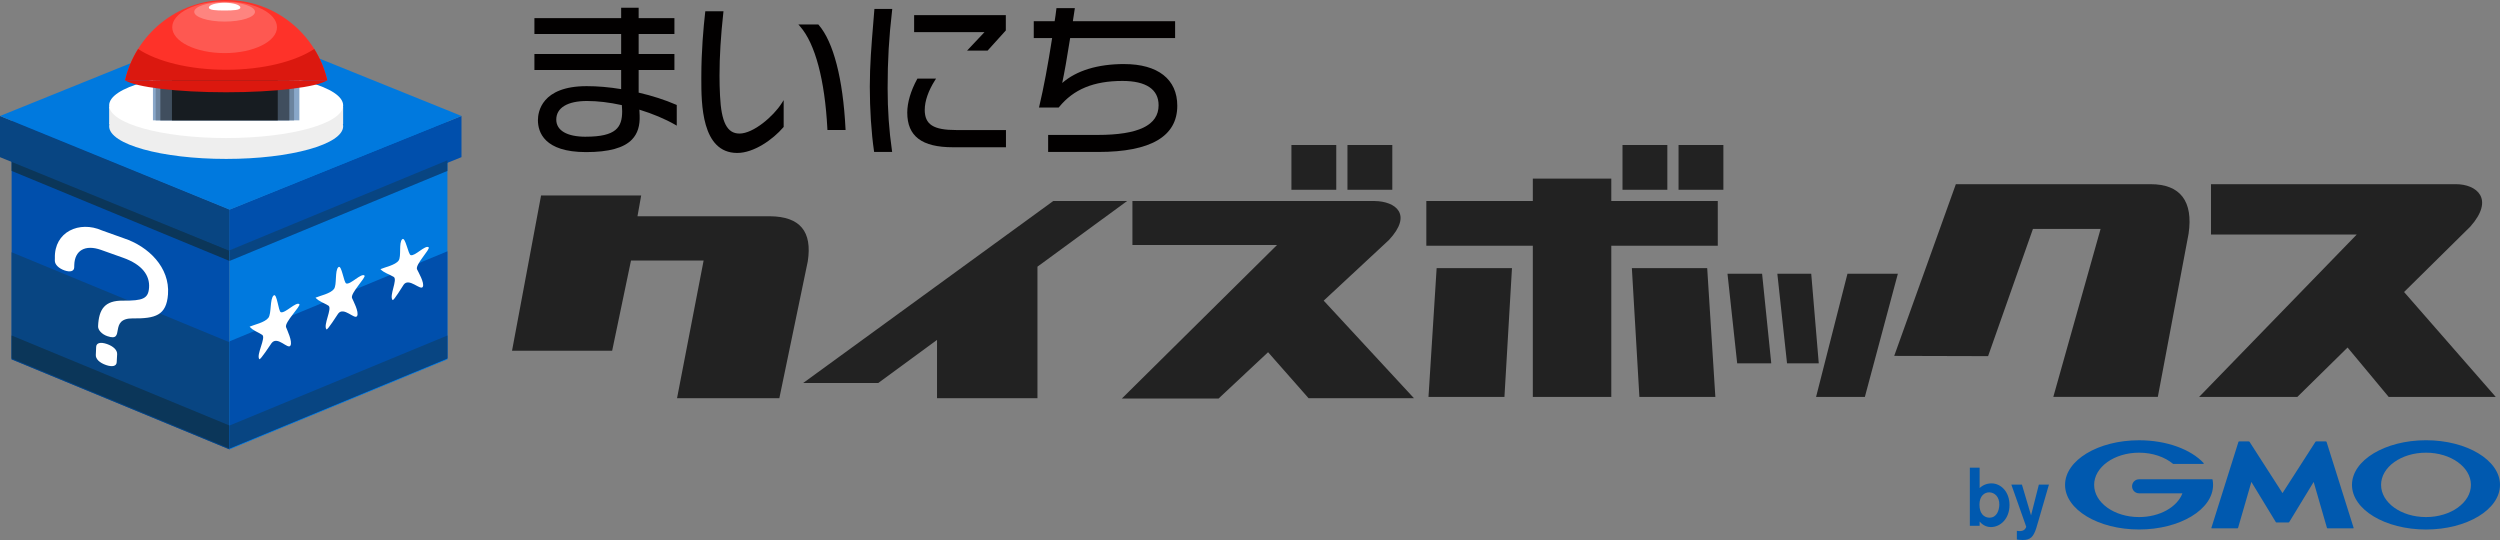
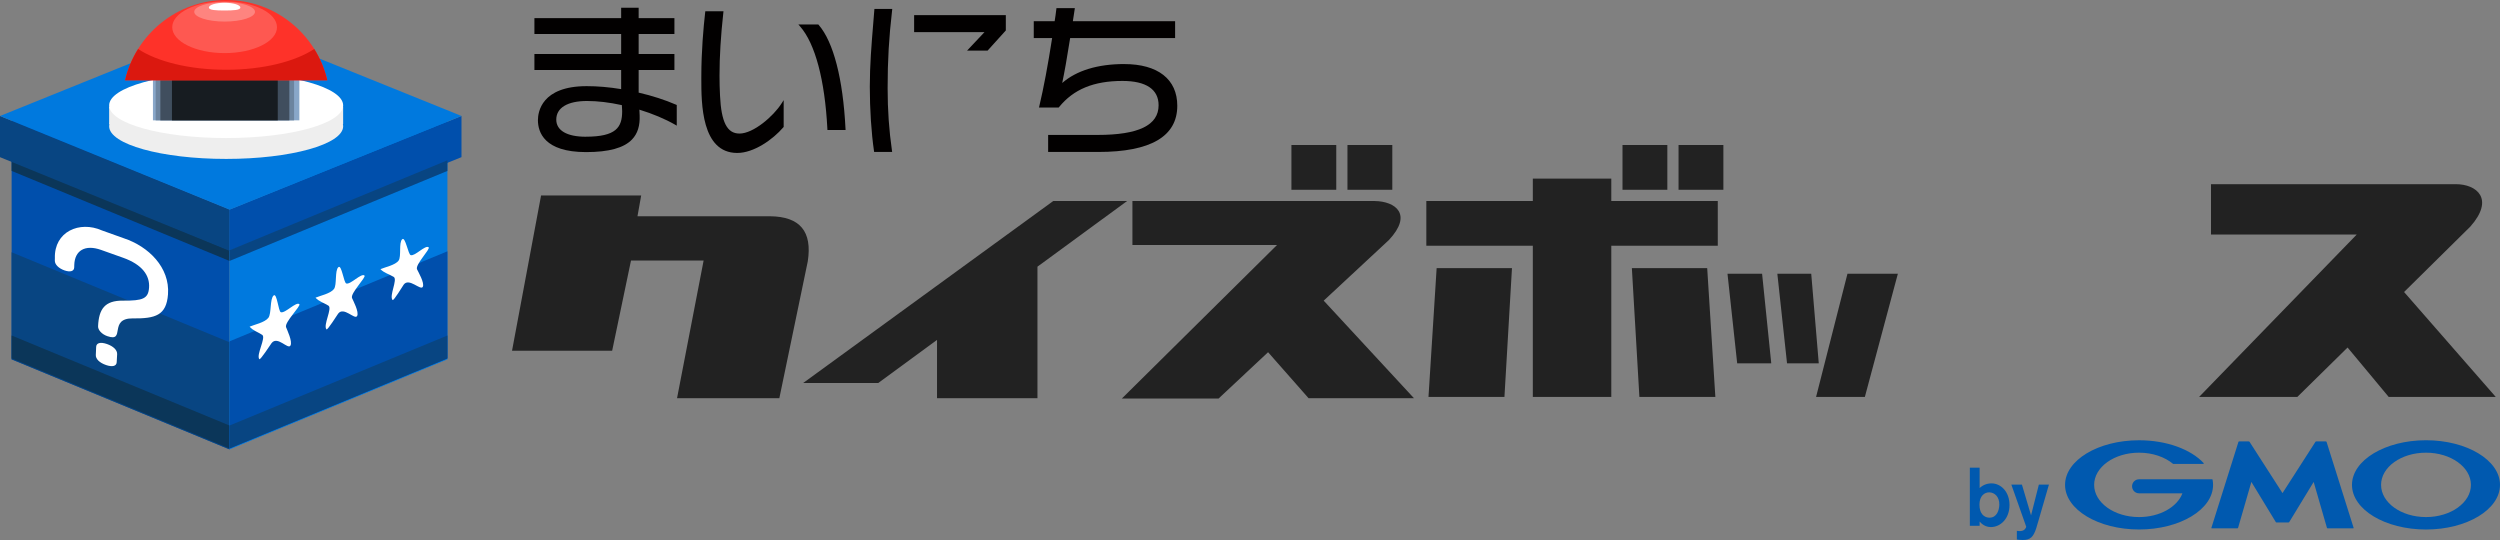
<svg xmlns="http://www.w3.org/2000/svg" width="100%" height="100%" viewBox="0 0 750 162" fill="none">
  <rect x="0" y="0" width="750" height="162" fill="#808080" stroke="none" />
  <g clip-path="url(#clip0_1339_146971)">
    <path d="M599.795 151.464C599.747 153.102 599.03 155.301 596.861 155.301C596.613 155.301 594.622 155.301 594.03 152.95C593.933 152.653 593.837 152.134 593.837 151.367C593.837 148.719 595.414 147.703 596.743 147.703C598.341 147.703 599.871 149.016 599.795 151.464ZM590.951 140.291V157.748H593.885V156.462C594.519 157.209 595.634 158.121 597.26 158.121C600.187 158.121 602.853 155.55 602.853 151.519C602.853 147.488 600.236 145.013 597.453 145.013C596.096 145.013 594.863 145.504 593.885 146.424V140.291H590.951Z" fill="#0059AF" />
    <path d="M614.68 145.38L611.552 156.165L610.864 158.488C610.023 161.08 609.114 162 606.827 162C605.863 162 605.395 161.903 605.057 161.848V159.255C605.326 159.304 605.553 159.331 605.842 159.331C606.063 159.331 606.703 159.331 607.179 159.006C607.516 158.785 607.861 158.246 607.861 157.997L603.404 145.387H606.579L609.314 154.609L611.656 145.387H614.686L614.68 145.38Z" fill="#0059AF" />
    <path d="M684.764 156.746H686.528C686.617 156.746 686.727 156.683 686.776 156.607L694.098 144.578L698.079 158.343C698.106 158.433 698.196 158.502 698.285 158.502H705.972C706.062 158.502 706.11 158.433 706.083 158.343L697.975 132.583C697.948 132.5 697.851 132.424 697.762 132.424H694.876C694.786 132.424 694.669 132.486 694.621 132.562L684.751 147.931L674.873 132.562C674.825 132.486 674.708 132.424 674.625 132.424H671.732C671.643 132.424 671.553 132.5 671.526 132.583L663.419 158.343C663.391 158.426 663.446 158.502 663.536 158.502H671.223C671.305 158.502 671.402 158.433 671.429 158.343L675.411 144.578L682.732 156.607C682.774 156.683 682.891 156.746 682.98 156.746H684.751H684.764Z" fill="#0059AF" />
    <path d="M663.777 143.914C663.756 143.838 663.694 143.783 663.618 143.783H641.715C640.558 143.783 639.621 144.723 639.621 145.891C639.621 147.06 640.558 147.993 641.715 147.993H654.726C653.183 152.1 647.941 155.121 641.715 155.121C634.276 155.121 628.242 150.793 628.242 145.463C628.242 140.132 634.276 135.804 641.715 135.804C645.779 135.804 649.429 137.097 651.895 139.137C651.909 139.144 651.909 139.15 651.923 139.164C651.95 139.178 651.978 139.185 652.012 139.185H660.96C661.049 139.185 661.125 139.116 661.125 139.019C661.125 138.978 661.111 138.943 661.091 138.915C661.084 138.915 661.077 138.902 661.077 138.902C657.261 134.823 650.022 132.078 641.715 132.078C629.454 132.078 619.515 138.072 619.515 145.463C619.515 152.853 629.454 158.847 641.715 158.847C653.975 158.847 663.921 152.853 663.921 145.463C663.921 144.937 663.873 144.419 663.777 143.914Z" fill="#0059AF" />
    <path d="M727.8 132.071C715.54 132.071 705.594 138.072 705.594 145.463C705.594 152.853 715.533 158.854 727.8 158.854C740.068 158.854 750 152.86 750 145.463C750 138.065 740.061 132.071 727.8 132.071ZM727.8 155.121C720.354 155.121 714.321 150.8 714.321 145.463C714.321 140.125 720.354 135.804 727.8 135.804C735.246 135.804 741.28 140.132 741.28 145.463C741.28 150.793 735.239 155.121 727.8 155.121Z" fill="#0059AF" />
    <path d="M707.006 70.367H663.295V55.254H736.761C743.071 55.254 748.437 59.706 741.094 67.982L721.222 87.603L748.719 119.073H716.607L704.271 104.257L689.207 119.073H659.734L707.006 70.374V70.367Z" fill="#222222" />
-     <path d="M630.177 68.687H609.879L596.427 106.843L568.262 106.767L586.756 55.254H645.186C654.134 55.254 657.991 60.404 656.579 70.09L647.349 119.066H615.995L630.171 68.687H630.177Z" fill="#222222" />
    <path d="M528.628 82.127L531.377 109H521.155L518.248 82.127H528.635H528.628ZM543.369 82.127L545.628 109H536.109L533.202 82.127H543.369ZM554.238 82.127H569.357L559.459 119.073H544.822L554.238 82.127Z" fill="#222222" />
    <path d="M500.202 43.501H486.75V56.934H500.202V43.501Z" fill="#222222" />
    <path d="M517.015 43.501H503.563V56.934H517.015V43.501Z" fill="#222222" />
    <path d="M427.899 60.294H459.846V53.574H483.389V60.294H515.335V73.727H483.389V119.073H459.846V73.727H427.899V60.294ZM451.332 119.073H428.547L430.992 80.447H453.591L451.332 119.073ZM512.16 80.447L514.605 119.073H491.819L489.56 80.447H512.16Z" fill="#222222" />
    <path d="M162.321 58.634H192.359L191.244 64.877H231.021C240.017 64.967 243.723 69.447 242.331 78.414L233.804 119.46H203.112L211.088 78.152H189.301L183.646 105.225H153.608L162.321 58.641V58.634Z" fill="#222222" />
    <path d="M281.111 101.969L263.491 114.891H240.961L315.97 60.307H338.129L311.238 79.998V119.46H281.104V101.969H281.111Z" fill="#222222" />
    <path d="M400.878 43.501H387.426V56.934H400.878V43.501Z" fill="#222222" />
    <path d="M417.691 43.501H404.239V56.934H417.691V43.501Z" fill="#222222" />
    <path d="M383.121 73.492H339.727V60.307H412.415C418.628 60.397 423.911 64.262 416.679 71.998L397.11 90.195L424.187 119.46H392.571L380.421 105.661L365.584 119.55H336.565L383.114 73.492H383.121Z" fill="#222222" />
    <path d="M191.595 27.772V21.004H202.326V16.192H191.595V10.198H202.326V5.441H191.595V2.323H186.346V5.441H160.324V10.198H186.346V16.192H160.324V21.004H186.346V26.735C182.73 26.14 179.259 25.843 176.007 25.843C162.431 25.843 161.377 33.649 161.377 36.041C161.377 39.622 163.251 45.63 175.808 45.63C182.654 45.63 187.173 44.386 189.611 41.834C191.285 40.085 192.029 37.707 191.891 34.568L191.815 32.895C195.783 34.112 199.564 35.702 202.512 37.396L203.029 37.693V31.498L202.822 31.409C199.53 29.977 195.659 28.726 191.602 27.786L191.595 27.772ZM175.711 41.019C170.098 41.019 166.881 39.145 166.881 35.882C166.881 32.335 170.249 30.296 176.111 30.296C179.272 30.296 182.792 30.71 186.56 31.54L186.594 32.162C186.594 32.37 186.608 32.577 186.622 32.784C186.636 32.978 186.649 33.172 186.649 33.365C186.649 38.205 184.858 41.012 175.711 41.012V41.019Z" fill="#020000" />
    <path d="M221.833 40.065C218.127 40.065 216.385 36.663 216.006 28.685C215.902 26.659 215.854 24.709 215.854 22.718C215.854 16.945 216.233 10.744 217.004 3.761L217.046 3.381H211.591L211.556 3.685C211.033 8.276 210.399 15.369 210.399 23.071V23.728C210.399 30.918 210.399 45.886 221.172 45.886C226.145 45.886 231.834 41.89 235.016 38.177L235.099 38.08V30.04L234.465 31.035C232.061 34.81 226.083 40.071 221.819 40.071L221.833 40.065Z" fill="#020000" />
    <path d="M245.603 7.467L245.5 7.349H239.521L240.024 7.923C244.549 13.06 247.456 23.976 248.214 38.668L248.227 38.993H253.676L253.655 38.633C252.904 23.658 250.046 12.59 245.603 7.467Z" fill="#020000" />
-     <path d="M277.425 32.923C277.425 30.344 278.507 27.212 280.477 24.115L280.814 23.582H275.221L275.125 23.762C273.224 27.24 272.177 30.8 272.177 33.78C272.177 40.873 276.537 44.178 285.904 44.178H301.788V39.014H286.903C279.988 39.014 277.419 37.361 277.419 32.923H277.425Z" fill="#020000" />
    <path d="M267.693 2.676H262.327L262.3 2.994C262.189 4.349 262.086 5.669 261.976 6.969C261.445 13.44 260.943 19.552 260.943 25.988C260.943 32.847 261.404 39.885 262.196 45.284L262.238 45.575H267.645L267.589 45.181C266.715 39.152 266.288 33.02 266.288 26.438C266.288 18.086 266.68 11.311 267.638 3.056L267.679 2.669L267.693 2.676Z" fill="#020000" />
    <path d="M290.127 15.175H296.285L301.747 9.133V4.535H274.236V9.645H295.341L290.127 15.175Z" fill="#020000" />
    <path d="M337.247 19.213C329.326 19.213 322.927 21.169 318.664 24.896C319.359 21.591 320.096 17.457 321.047 11.414H352.532V6.354H321.86C322.039 5.261 322.218 4.079 322.397 2.828L322.452 2.434H316.935L316.9 2.738C316.762 3.989 316.577 5.206 316.397 6.354H310.129V11.414H315.64C314.338 19.773 313.112 26.272 311.796 31.844L311.693 32.266H317.603L317.706 32.141C322.059 26.776 328.107 24.281 336.744 24.281C343.832 24.281 347.579 26.804 347.579 31.575C347.579 37.569 341.594 40.479 329.271 40.479H314.441V45.588H329.478C345.21 45.588 353.186 40.922 353.186 31.727C353.186 23.776 347.379 19.22 337.247 19.22V19.213Z" fill="#020000" />
    <path d="M68.859 134.816L3.485 107.804V35.882L68.859 62.893V134.816Z" fill="#004FAC" />
    <path d="M68.859 134.816L3.485 107.804V75.677L68.859 102.688V134.816Z" fill="#084582" />
    <path d="M68.859 134.532L3.485 107.521V100.648L68.859 127.66V134.532Z" fill="#0B3659" />
    <path d="M68.859 78.29L3.485 51.278V48.084L68.859 75.096V78.29Z" fill="#0B3659" />
    <path d="M68.859 134.816L134.225 107.804V35.882L68.859 62.893V134.816Z" fill="#0079DE" />
    <path d="M68.859 75.248L0 47.151V34.796L68.859 62.893V75.248Z" fill="#084582" />
    <path d="M68.859 62.893L138.448 34.789V47.144L68.859 75.255V62.893Z" fill="#004FAC" />
    <path d="M0 34.796L69.224 6.831L138.448 34.789L68.859 62.893L0 34.796Z" fill="#0079DE" />
    <path d="M39.888 95.512C32.408 95.443 37.822 102.799 32.201 100.849C30.527 100.268 29.377 98.996 29.425 97.869C29.646 92.705 31.45 90.147 36.864 90.195C42.891 90.243 44.482 89.587 44.717 86.303C44.971 82.694 42.754 79.396 36.919 77.322C34.281 76.382 32.959 75.912 30.314 74.971C25.547 73.278 22.4 75.123 22.282 79.493L22.262 80.233C22.227 81.394 21.036 81.712 19.341 81.118C17.599 80.502 16.435 79.348 16.448 78.186C16.448 77.889 16.455 77.737 16.462 77.439C16.228 69.496 23.853 66.156 30.562 69.122C33.241 70.083 34.578 70.561 37.243 71.514C44.496 73.927 51.012 80.205 50.399 88.315C49.924 94.627 46.618 95.581 39.888 95.525V95.512ZM31.781 109.498C29.907 108.855 28.688 107.714 28.743 106.504C28.785 105.53 28.805 105.046 28.847 104.064C28.902 102.833 30.197 102.55 32.091 103.207C33.985 103.863 35.204 105.025 35.142 106.242C35.087 107.216 35.06 107.7 35.011 108.668C34.943 109.878 33.661 110.148 31.788 109.505L31.781 109.498Z" fill="white" />
    <path d="M67.846 47.676C87.232 47.676 102.947 43.29 102.947 37.88C102.947 32.469 87.232 28.083 67.846 28.083C48.461 28.083 32.745 32.469 32.745 37.88C32.745 43.29 48.461 47.676 67.846 47.676Z" fill="#EEEEEE" />
    <path d="M102.94 32.01H32.745V37.23H102.94V32.01Z" fill="#EEEEEE" />
    <path d="M67.846 41.413C87.232 41.413 102.947 37.026 102.947 31.616C102.947 26.206 87.232 21.819 67.846 21.819C48.461 21.819 32.745 26.206 32.745 31.616C32.745 37.026 48.461 41.413 67.846 41.413Z" fill="white" />
    <path d="M89.812 21.211H45.881V36.103H89.812V21.211Z" fill="#89A7C9" />
    <path d="M88.221 21.211H46.7V36.103H88.221V21.211Z" fill="#6C849F" />
    <path d="M86.802 21.211H48.105V36.103H86.802V21.211Z" fill="#404E5E" />
    <path d="M83.33 21.211H51.584V36.103H83.33V21.211Z" fill="#171C21" />
    <path d="M98.188 24.094C94.95 10.281 82.6 0 67.846 0C53.092 0 40.742 10.281 37.505 24.094H98.181H98.188Z" fill="#FE3229" />
-     <path d="M37.512 24.094C40.749 26.147 53.099 27.682 67.853 27.682C82.607 27.682 94.957 26.154 98.195 24.094H37.512Z" fill="#DB180F" />
    <path d="M67.846 20.928C56.798 20.928 47.079 18.453 41.424 14.691C39.64 17.547 38.304 20.706 37.512 24.087H98.188C97.395 20.713 96.059 17.547 94.275 14.691C88.613 18.446 78.894 20.928 67.853 20.928H67.846Z" fill="#DB180F" />
    <path d="M83.096 8.165C83.096 12.451 76.064 15.929 67.385 15.929C58.706 15.929 51.673 12.451 51.673 8.165C51.673 3.879 58.706 0.401 67.385 0.401C76.064 0.401 83.096 3.879 83.096 8.165Z" fill="#FE5851" />
    <path d="M76.498 3.547C76.498 5.165 72.42 6.471 67.385 6.471C62.35 6.471 58.272 5.158 58.272 3.547C58.272 1.936 62.35 0.622 67.385 0.622C72.42 0.622 76.498 1.936 76.498 3.547Z" fill="#FE847F" />
    <path d="M72.103 2.261C72.103 3.049 69.988 3.146 67.385 3.146C64.781 3.146 62.666 3.056 62.666 2.261C62.666 1.466 64.781 0.83 67.385 0.83C69.988 0.83 72.103 1.473 72.103 2.261Z" fill="white" />
    <path d="M68.845 134.532L134.218 107.521V75.393L68.845 102.405V134.532Z" fill="#004FAC" />
    <path d="M68.845 134.532L134.218 107.521V100.648L68.845 127.66V134.532Z" fill="#084582" />
    <path d="M68.845 78.29L134.218 51.278V48.084L68.845 75.096V78.29Z" fill="#084582" />
    <path d="M84.26 93.673C83.496 93.417 83.103 87.761 82.091 88.64C80.913 89.67 81.484 94.081 80.513 95.346C79.418 96.77 76.284 97.392 74.886 97.994C75.836 99.176 77.393 99.605 78.667 100.462C79.879 101.278 76.78 106.463 77.799 107.749C78.089 108.115 81.085 103.442 81.477 102.93C83.241 100.635 86.388 104.963 87.132 103.677C87.835 102.474 86.099 98.934 85.817 98.153C85.28 96.673 90.418 91.737 89.791 91.232C88.806 90.451 85.507 94.088 84.253 93.666L84.26 93.673Z" fill="white" />
    <path d="M103.884 85.044C103.112 84.796 102.499 79.278 101.521 80.143C100.385 81.152 101.122 85.452 100.192 86.697C99.145 88.093 96.032 88.709 94.654 89.303C95.646 90.451 97.223 90.866 98.532 91.695C99.772 92.484 96.865 97.558 97.94 98.809C98.243 99.162 101.067 94.592 101.446 94.094C103.126 91.847 106.439 96.058 107.135 94.8C107.796 93.617 105.923 90.174 105.613 89.414C105.02 87.976 109.98 83.129 109.332 82.645C108.32 81.885 105.151 85.452 103.877 85.044H103.884Z" fill="white" />
    <path d="M123.218 76.548C122.433 76.306 121.62 70.92 120.67 71.77C119.568 72.759 120.463 76.956 119.582 78.172C118.59 79.541 115.49 80.15 114.133 80.744C115.173 81.864 116.764 82.258 118.108 83.067C119.382 83.835 116.661 88.792 117.777 90.008C118.094 90.354 120.752 85.881 121.111 85.39C122.709 83.192 126.18 87.284 126.835 86.054C127.448 84.899 125.45 81.546 125.113 80.799C124.465 79.396 129.252 74.653 128.584 74.176C127.537 73.436 124.5 76.935 123.211 76.541L123.218 76.548Z" fill="white" />
  </g>
  <defs>
    <clipPath id="clip0_1339_146971">
      <rect width="750" height="162" fill="white" />
    </clipPath>
  </defs>
</svg>